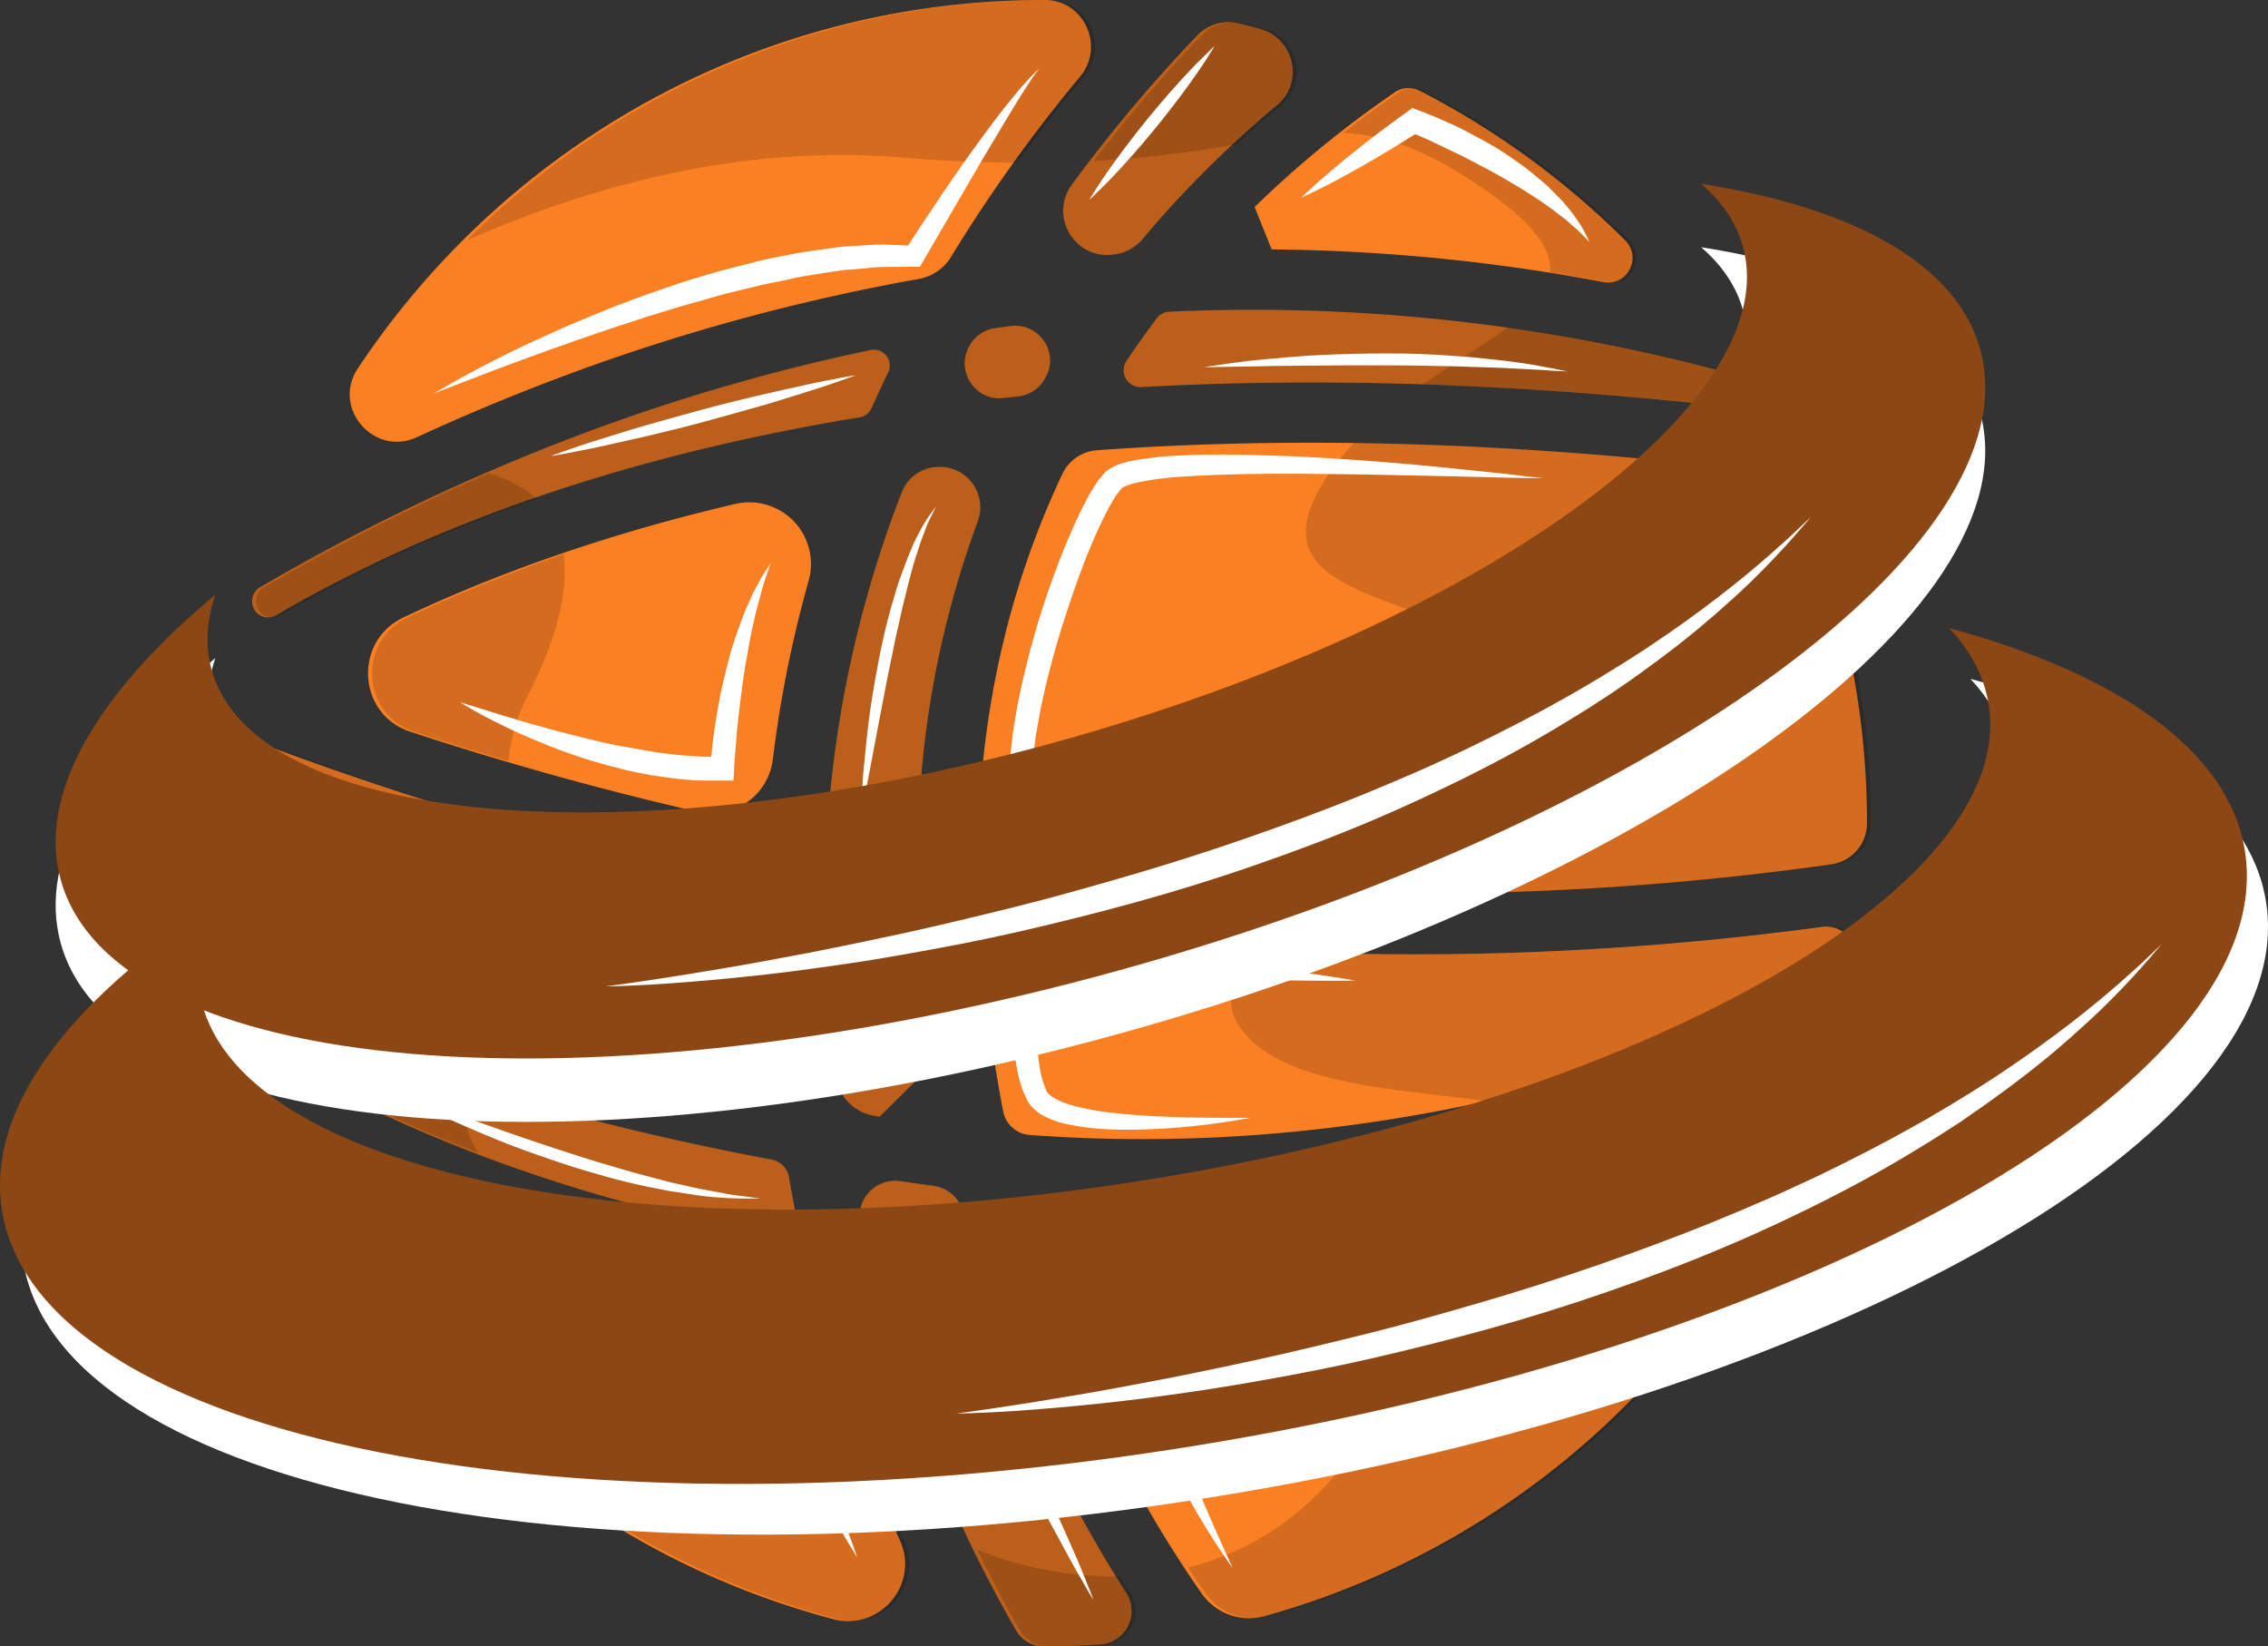
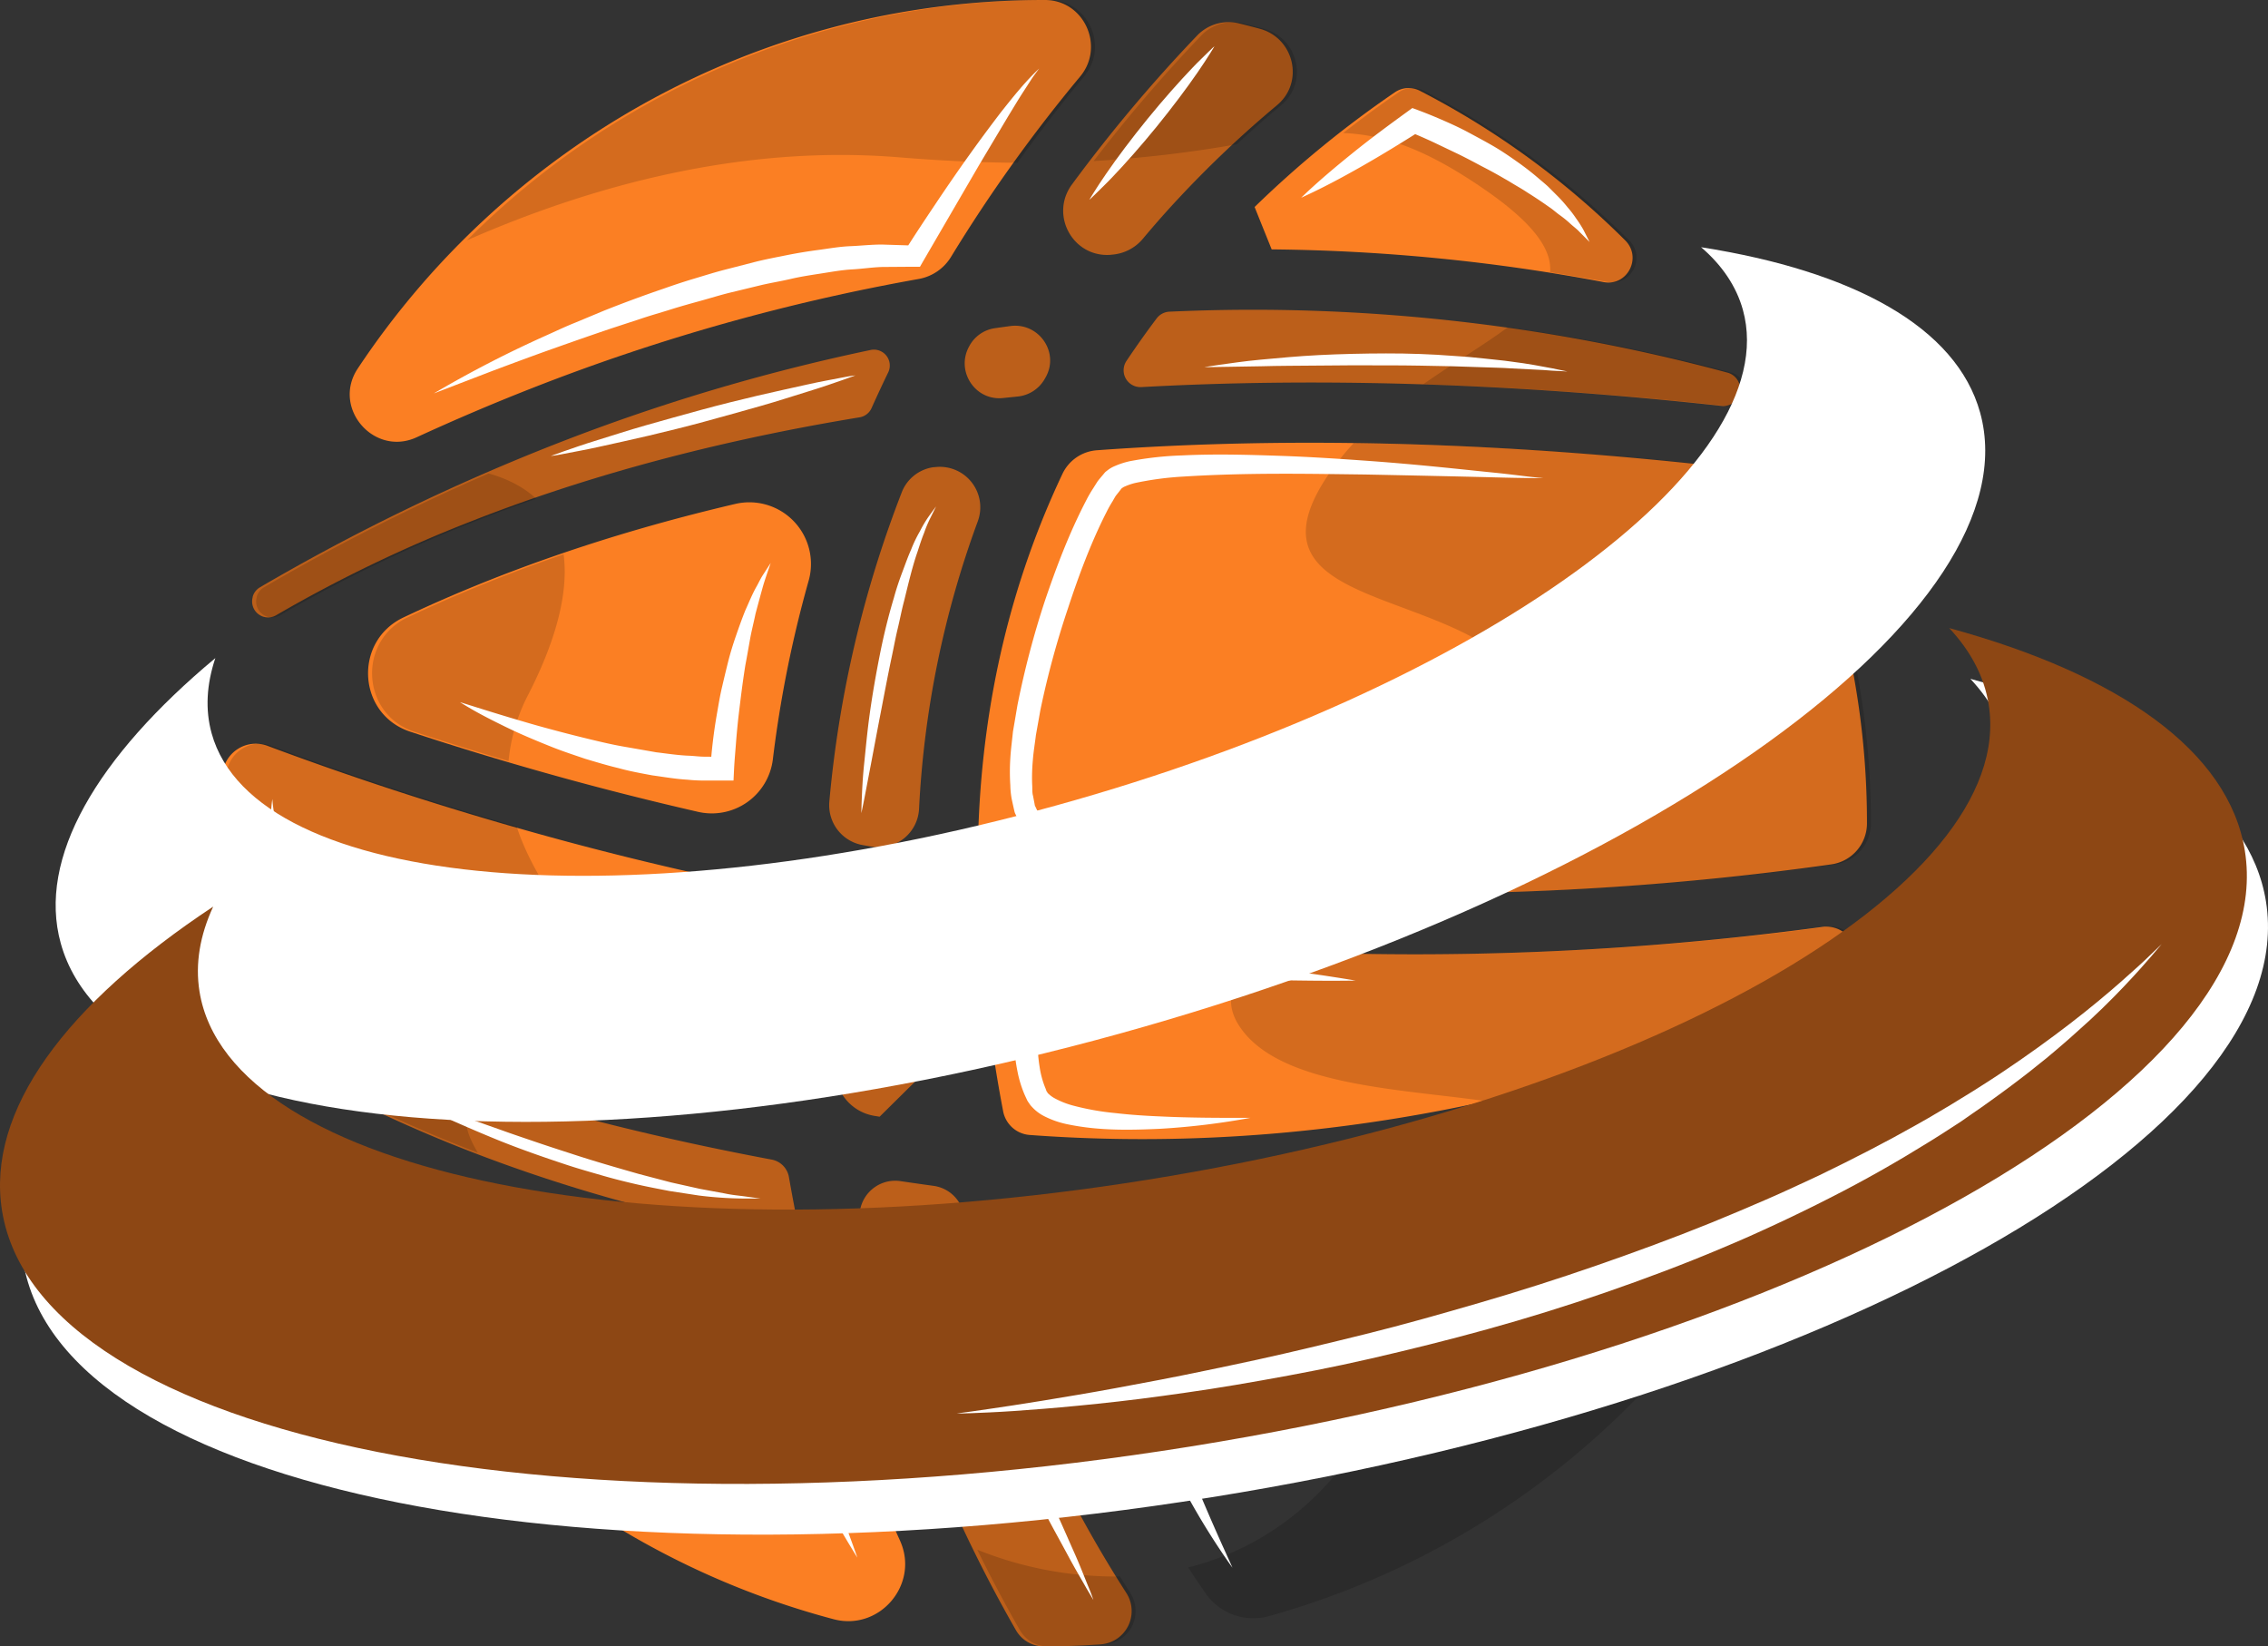
<svg xmlns="http://www.w3.org/2000/svg" viewBox="0 0 930.62 675.42">
  <rect x="0" y="0" width="930.62" height="675.42" fill="#333333" stroke="none" />
  <defs>
    <style>.cls-1{fill:#bc5f1a;}.cls-2{fill:#fb7f23;}.cls-3{opacity:0.16;}.cls-4{fill:#fff;}.cls-5{fill:#8d4714;}</style>
  </defs>
  <g id="Слой_2" data-name="Слой 2">
    <g id="Layer_1" data-name="Layer 1">
      <path class="cls-1" d="M370,202A465.24,465.24,0,0,0,340.3,328.82,16.63,16.63,0,0,0,354,346.69l3.77.66a16.58,16.58,0,0,0,19.34-15.49A398.18,398.18,0,0,1,401.16,214a16.6,16.6,0,0,0-17.78-22.33l-.37,0A16.37,16.37,0,0,0,370,202Z" />
      <path class="cls-2" d="M416.43,381.18A11.94,11.94,0,0,0,403,394l.12,1.41c1.92,21.25,4.84,41.4,8.51,60.56a12,12,0,0,0,10.86,9.64c138.42,10.25,256.06-27.61,332-62.39a11.86,11.86,0,0,0,6.77-8.8l0-.22a12,12,0,0,0-13.49-13.93,1250.77,1250.77,0,0,1-167.92,11.23A1320,1320,0,0,1,416.43,381.18Z" />
      <path class="cls-2" d="M231.54,319.24c17.1,4.7,35.4,9.34,54.8,13.79a25.24,25.24,0,0,0,30.77-21.4,483.11,483.11,0,0,1,14.69-73.35,25.3,25.3,0,0,0-30.13-31.54c-55.18,12.92-100.13,29.52-136.13,46.57-20.61,9.77-18.9,39.72,2.77,46.85C188,306.65,209.15,313.08,231.54,319.24Z" />
      <path class="cls-2" d="M313.72,375.54v-.11a13.84,13.84,0,0,0-11-13.37c-28.33-6-54.64-12.5-78.61-19.11C181,331.07,142.69,318.28,109.82,306a13.71,13.71,0,0,0-18.55,11.88q-.6,9.84-.61,19.82,0,15,1.33,29.7a13.72,13.72,0,0,0,7,10.72c38.75,21.67,102.33,48.5,201.32,69a13.77,13.77,0,0,0,16.51-14.79C315.09,414.11,314,395.19,313.72,375.54Z" />
      <path class="cls-1" d="M377.79,485.75q-4.21-.6-8.35-1.21A14.65,14.65,0,0,0,353,502.09l.21,1a14.58,14.58,0,0,0,12.48,11.3q6.93.82,14,1.55a14.66,14.66,0,0,0,15.71-18.09c0-.1-.05-.21-.08-.31a14.66,14.66,0,0,0-12.37-11.07C381.22,486.22,379.51,486,377.79,485.75Z" />
      <path class="cls-1" d="M368.38,559.14a575.78,575.78,0,0,0,48.53,109.71,13.2,13.2,0,0,0,11.46,6.57h0q11.73,0,23.25-.83a13.7,13.7,0,0,0,10.6-21,508.18,508.18,0,0,1-50.28-101.74,13.85,13.85,0,0,0-12-9.09q-8.7-.65-17.22-1.42A13.71,13.71,0,0,0,368.38,559.14Z" />
      <path class="cls-1" d="M456.25,104.47A18.3,18.3,0,0,0,468.91,98q7.38-8.82,14.68-16.62A446.25,446.25,0,0,1,524,43.15c11.26-9.38,7.07-27.49-7.06-31.35q-4.34-1.17-8.71-2.24a17.89,17.89,0,0,0-17.12,5.13,619.49,619.49,0,0,0-51.27,61c-9.19,12.5.4,30,15.86,28.85Z" />
      <path class="cls-1" d="M428.65,155.5l.33-.58c5.93-10.25-2.67-22.72-14.42-21.16q-3.15.42-6.28.87a14.2,14.2,0,0,0-10.52,7.3c-.06.1-.11.2-.16.3-5.46,10.08,2.55,22.27,13.95,21.06l6.06-.62A14.42,14.42,0,0,0,428.65,155.5Z" />
      <path class="cls-1" d="M383,436.29c-1.9-12.5-3.49-25.37-4.7-38.69q-.31-3.54-.57-7a19.06,19.06,0,0,0-15.94-17.35l-.38-.07L339,392.78c.69,16.61,2,32.66,3.81,48.2a19.22,19.22,0,0,0,16,16.8l2.12.34Z" />
      <path class="cls-2" d="M218.24,159.26A834.3,834.3,0,0,1,377,114.44a19.52,19.52,0,0,0,13.25-9.09,621.89,621.89,0,0,1,53-74C453.47,19,444.82,0,428.78,0h-.41C310.8,0,207.26,60.08,146.79,151.2c-10.7,16.11,6.62,36.27,24.18,28.19C185.9,172.52,201.67,165.76,218.24,159.26Z" />
      <path class="cls-2" d="M320.51,533.18C264.72,523.72,217.44,509.63,178,494c-21.53-8.56-40.91,16.2-27.76,35.27a338.1,338.1,0,0,0,191.81,135c18.95,5,35.35-14.41,27.24-32.26A602.52,602.52,0,0,1,339,549.67,23.31,23.31,0,0,0,320.51,533.18Z" />
      <path class="cls-2" d="M514.8,84.92c5.05,12.59,1.93,4.8,7,17.39A770.19,770.19,0,0,1,658,115.72c9.77,1.85,15.9-10.09,8.86-17.11a338.82,338.82,0,0,0-84.28-61.38,10,10,0,0,0-10.23.64A429.16,429.16,0,0,0,514.8,84.92Z" />
-       <path class="cls-2" d="M472.65,545.47h-.38a23.79,23.79,0,0,0-21.73,33.7,476.69,476.69,0,0,0,42.52,74.51A23.86,23.86,0,0,0,519,663a337.45,337.45,0,0,0,153.1-91.64c16.09-16.78,1.68-44.33-21.23-40.36C599.73,539.87,540.58,545.47,472.65,545.47Z" />
      <path class="cls-1" d="M316.63,475.71c-92.7-17.4-157.8-40.38-202.44-61.56A8.76,8.76,0,0,0,102,424.33l.06.21a8.66,8.66,0,0,0,3.87,5.2c45.55,27.8,114.6,59.44,210.2,77.09a8.71,8.71,0,0,0,10.11-10.24q-1.32-6.79-2.53-13.75A8.83,8.83,0,0,0,316.63,475.71Z" />
      <path class="cls-1" d="M734.23,480.91q4.32-9.23,8.1-18.77c4.55-11.51-6.68-23-18.22-18.54-66.29,25.82-153.3,48.66-253.78,48.66q-15.52,0-31.48-.8a14.13,14.13,0,0,0-14.33,18.05l.12.41a14,14,0,0,0,12.92,10c11.43.45,23.09.72,35.09.72,104.9,0,188.23-13.86,252.68-32.17A14.08,14.08,0,0,0,734.23,480.91Z" />
      <path class="cls-1" d="M474.58,130.66q-6.46,8.59-12.37,17.43a6.9,6.9,0,0,0,6.15,10.71c68.81-3.77,147.83-2.16,238,7.72A6.9,6.9,0,0,0,713,156l-.09-.14a7,7,0,0,0-4.1-3,748.34,748.34,0,0,0-228.95-25A7,7,0,0,0,474.58,130.66Z" />
      <path class="cls-1" d="M103.69,244.81l0,.18a6.55,6.55,0,0,0,9.58,7.43,573.35,573.35,0,0,1,79.55-38.36c40.94-16.16,93.81-32,159.91-42.86a6.55,6.55,0,0,0,4.89-3.77q3.33-7.43,6.83-14.65a6.51,6.51,0,0,0-7.18-9.21,811.6,811.6,0,0,0-129,38.47A867.65,867.65,0,0,0,106.7,240.92,6.52,6.52,0,0,0,103.69,244.81Z" />
      <path class="cls-2" d="M724.74,193.64c-105.78-12.93-196.8-14.57-274.62-8.93a17,17,0,0,0-14.13,9.6q-31.44,66.41-34.48,144.1a17.2,17.2,0,0,0,14.93,17.75c98.2,12.49,212.23,15.79,334.94-1.55a17,17,0,0,0,14.69-16.75v-.15a336.29,336.29,0,0,0-27.73-134A17,17,0,0,0,724.74,193.64Z" />
      <g class="cls-3">
        <path d="M508.24,420.48c15.78,25.06,66.43,26.18,102.34,31.38a722.06,722.06,0,0,0,145.56-48.69,11.84,11.84,0,0,0,6.76-8.8,1.7,1.7,0,0,1,0-.22,12,12,0,0,0-13.49-13.93,1251,1251,0,0,1-167.92,11.23q-33.35,0-65.22-1.66C506,399.81,501.62,410,508.24,420.48Z" />
        <path d="M231.26,227.41a620.14,620.14,0,0,0-64.06,25.9c-20.62,9.77-18.9,39.72,2.76,46.85,12.36,4.06,25.31,8.09,38.72,12.06a73.65,73.65,0,0,1,8.2-27.49C228.82,261.35,233.24,242.19,231.26,227.41Z" />
        <path d="M212,339.08C174.48,328.31,140.8,317,111.48,306a13.73,13.73,0,0,0-18.56,11.88c-.39,6.56-.61,13.16-.61,19.82,0,10,.47,19.91,1.34,29.7a13.68,13.68,0,0,0,7,10.72C129,394,170.55,412.5,229.41,429.35,271.8,407.91,225.67,381.09,212,339.08Z" />
        <path d="M401,635.76c5.78,11.78,11.66,22.85,17.56,33.09A13.18,13.18,0,0,0,430,675.42q11.73,0,23.25-.83a13.71,13.71,0,0,0,10.61-21c-1.44-2.23-2.86-4.55-4.29-6.85A152,152,0,0,1,401,635.76Z" />
        <path d="M525.7,43.15c11.25-9.38,7.06-27.49-7.07-31.34q-4.33-1.19-8.7-2.25a17.89,17.89,0,0,0-17.12,5.13,620.69,620.69,0,0,0-44.06,51.38,509.23,509.23,0,0,0,58.75-6.88C513.64,53.49,519.74,48.11,525.7,43.15Z" />
        <path d="M369.18,64.56c18,1.48,33.9,2.12,48.28,2.22,9.14-12.72,18.36-24.57,27.41-35.47C455.12,19,446.48,0,430.43,0H430A336.61,336.61,0,0,0,191.61,98.58C242.36,76.31,304.28,59.21,369.18,64.56Z" />
-         <path d="M235.09,544.64a130.72,130.72,0,0,0-14.78-36.17C206,503.85,192.37,499,179.68,494c-21.52-8.56-40.91,16.19-27.75,35.27a338,338,0,0,0,191.8,135c19,5,35.35-14.41,27.24-32.26-2.36-5.2-4.67-10.6-7-16.06C310.65,584.59,251.13,612,235.09,544.64Z" />
        <path d="M636.06,111.69c7.81,1.23,15.65,2.54,23.56,4,9.76,1.84,15.89-10.1,8.85-17.12a338.82,338.82,0,0,0-84.28-61.38,10,10,0,0,0-10.22.64c-7.14,4.87-14.82,10.47-22.81,16.73,17.16.78,34,6.61,58.06,23.2C629.46,91.75,636.8,102.38,636.06,111.69Z" />
        <path d="M487.53,643.05c2.39,3.62,4.78,7.19,7.19,10.63a23.85,23.85,0,0,0,25.9,9.34,337.37,337.37,0,0,0,153.09-91.64c16.1-16.78,1.68-44.33-21.23-40.36-15.07,2.61-30.94,4.9-47.44,6.88-13.52,15.29-29,31.46-53.76,63C533.42,623.71,511.2,637.09,487.53,643.05Z" />
        <path d="M198.34,446.12a651.67,651.67,0,0,1-82.5-32,8.76,8.76,0,0,0-12.23,10.17l.06.22a8.68,8.68,0,0,0,3.88,5.2,547.44,547.44,0,0,0,88.54,43.18C189.93,462.77,188.57,454.66,198.34,446.12Z" />
        <path d="M644,485c-5.93,9.68-11.21,17.65-16.2,24.63A799.59,799.59,0,0,0,727,488.46a14.08,14.08,0,0,0,8.9-7.55q4.32-9.23,8.1-18.77c4.54-11.51-6.68-23-18.22-18.54a732.66,732.66,0,0,1-77.59,25.31C649.23,473.13,648.07,478.37,644,485Z" />
        <path d="M708,166.51A6.89,6.89,0,0,0,714.61,156a.42.42,0,0,0-.09-.14,7,7,0,0,0-4.1-3,758.79,758.79,0,0,0-91.71-18.61c-9.62,7.14-22.12,14.56-34.73,23.41C622.76,158.88,664,161.7,708,166.51Z" />
        <path d="M108.35,240.92a6.6,6.6,0,0,0-3,3.89,1.21,1.21,0,0,1,0,.18,6.54,6.54,0,0,0,9.58,7.42,574.54,574.54,0,0,1,79.55-38.35q12.06-4.77,25.54-9.45c-5-4.68-11.58-8.15-19.54-10.38A875.28,875.28,0,0,0,108.35,240.92Z" />
        <path d="M740,203.66a17.06,17.06,0,0,0-13.61-10A1564.65,1564.65,0,0,0,555.5,181.76a108.49,108.49,0,0,0-10.84,13.58c-39.73,59.6,66.21,43,86.08,92.71,11.49,28.73-40.75,53.59-81.37,78.09A1231.8,1231.8,0,0,0,753,354.61a17,17,0,0,0,14.69-16.75v-.15A336.29,336.29,0,0,0,740,203.66Z" />
      </g>
      <path class="cls-4" d="M188.74,288.05c9,2.82,17.84,5.61,26.76,8.18,4.45,1.33,8.92,2.53,13.39,3.72s8.93,2.31,13.41,3.39,8.94,2.13,13.45,2.92,9,1.56,13.49,2.36c4.5.53,9,1.25,13.5,1.41,2.24.08,4.49.44,6.72.39l6.71.09-4.67,4.61a208.11,208.11,0,0,1,2.64-22.07c.64-3.63,1.22-7.28,2.06-10.88s1.69-7.18,2.59-10.76,2-7.11,3.21-10.61,2.46-7,3.82-10.39c1.54-3.38,2.89-6.8,4.73-10,.89-1.62,1.65-3.28,2.69-4.82l3-4.64c-1.17,3.49-2.43,6.89-3.4,10.39s-1.91,7-2.83,10.44c-.72,3.55-1.64,7-2.27,10.56s-1.24,7.08-1.91,10.6c-1.14,7.09-2,14.22-2.85,21.34-.39,3.57-.73,7.14-1,10.71s-.61,7.18-.78,10.62l-.22,4.6-4.46,0-7.27,0a66.8,66.8,0,0,1-7.23-.35c-4.83-.28-9.54-1.11-14.28-1.76-4.69-.86-9.39-1.72-14-3-4.62-1.1-9.15-2.48-13.68-3.83-4.48-1.53-9-3-13.35-4.73s-8.74-3.54-13-5.43-8.52-4-12.7-6.13S192.71,290.56,188.74,288.05Z" />
      <path class="cls-4" d="M226,187.06s1.9-.72,5.25-1.88,8.12-2.86,13.92-4.63,12.53-4,19.82-6.07,15.07-4.25,22.86-6.37,15.65-4.06,23-5.79,14.3-3.2,20.22-4.54,10.92-2.16,14.39-2.87S351,154,351,154s-1.9.73-5.24,1.89-8.13,2.86-13.93,4.63-12.53,4-19.81,6.06-15.08,4.25-22.87,6.37-15.65,4.05-23,5.79-14.3,3.2-20.22,4.54-10.92,2.15-14.39,2.87S226,187.06,226,187.06Z" />
      <path class="cls-4" d="M178,161.4a467.13,467.13,0,0,1,46.07-23.76c3.95-1.76,7.86-3.64,11.88-5.24l12-5q12.07-4.8,24.4-9c4.09-1.45,8.22-2.82,12.38-4.06s8.3-2.56,12.52-3.65l12.66-3.26c4.22-1.06,8.53-1.87,12.81-2.73s8.6-1.57,13-2.15,8.65-1.37,13.08-1.55,8.78-.69,13.21-.67l13.31.42-4,2.08c4.12-6.58,8.42-13,12.72-19.43s8.69-12.8,13.18-19.11,9.1-12.53,13.82-18.68c2.39-3,4.83-6.07,7.34-9a108.42,108.42,0,0,1,8-8.49c-1.13,1.59-2.34,3.07-3.37,4.72l-3.14,4.85c-2.1,3.23-4.06,6.55-6.08,9.83L401.92,67.42l-23.24,39.94-1.19,2.07h-2.8l-12.52.09c-4.17.11-8.37.77-12.55,1s-8.36,1-12.53,1.65-8.36,1.26-12.5,2.23-8.32,1.63-12.46,2.61l-12.4,3c-4.13,1-8.21,2.29-12.32,3.42s-8.23,2.27-12.31,3.56-8.19,2.42-12.24,3.8l-12.21,4c-8.12,2.74-16.21,5.58-24.31,8.45s-16.14,5.87-24.2,8.89Z" />
      <path class="cls-4" d="M447,81.94s.63-1.12,1.83-3,2.9-4.6,5.09-7.72c4.32-6.3,10.41-14.42,16.82-22.3s13.15-15.46,18.45-21c2.62-2.78,5-4.95,6.55-6.53s2.58-2.4,2.58-2.4-.63,1.12-1.83,3-2.9,4.59-5.09,7.72c-4.32,6.29-10.42,14.42-16.82,22.29S461.4,67.51,456.11,73c-2.63,2.77-5,4.95-6.54,6.53S447,81.94,447,81.94Z" />
      <path class="cls-4" d="M533.9,81.12c6.82-6.58,14-12.58,21.31-18.48S570,51.22,577.58,45.73l1.94-1.41,2.4.89c3.67,1.37,7.08,2.78,10.55,4.3s6.87,3.09,10.19,4.88,6.65,3.56,9.91,5.44,6.39,4,9.5,6.2a113.3,113.3,0,0,1,9,6.93c1.44,1.25,2.92,2.42,4.3,3.73l4,4A54.78,54.78,0,0,1,643.19,85a44,44,0,0,1,3.47,4.52,50.9,50.9,0,0,1,3.07,4.77l2.53,5-4-4c-1.22-1.36-2.77-2.44-4.09-3.68A42.79,42.79,0,0,0,640,88.24c-1.49-1.06-2.79-2.29-4.32-3.29q-4.43-3.15-9-6c-1.49-1-3.05-1.92-4.61-2.83s-3.07-1.89-4.66-2.76q-4.68-2.75-9.52-5.21c-3.19-1.71-6.39-3.41-9.66-5l-9.8-4.68c-3.26-1.53-6.64-3-9.87-4.33l4.34-.51c-7.89,5-15.85,9.89-24,14.53S542.53,77.21,533.9,81.12Z" />
      <path class="cls-4" d="M494.17,150.64s2.3-.45,6.35-1,9.84-1.46,16.83-2.1,15.14-1.43,23.9-1.87,18.12-.66,27.48-.68,18.73.31,27.49,1c4.39.25,8.61.6,12.62,1.07s7.79.76,11.27,1.28c7,.86,12.73,2,16.74,2.75l6.31,1.3-6.43-.34c-4.06-.38-9.91-.51-16.87-.93-3.48-.26-7.27-.28-11.26-.45L596,150.26,582.59,150c-4.58-.13-9.23-.07-13.88-.11-9.29-.09-18.6,0-27.33.08s-16.88.08-23.87.29Z" />
      <path class="cls-4" d="M633.23,196.17s-7.34,0-20.14-.34-31.08-.73-53-1.17c-21.87-.25-47.52-.85-74.52.85a128.44,128.44,0,0,0-19.88,2.65,24.68,24.68,0,0,0-4.12,1.41,4,4,0,0,0-1.16.68l-.12.05-.06,0c.55-.6.1-.09.19-.19l-.41.52-.82,1.06c-.52.69-1.17,1.41-1.6,2.09l-1.15,2a45.74,45.74,0,0,0-2.37,4.23c-6.31,12.35-11.41,26-15.9,39.7a361.69,361.69,0,0,0-11.26,41.51q-.93,5.2-1.85,10.36c-.41,3.42-1,6.85-1.25,10.22a77.55,77.55,0,0,0-.29,9.93c.14,1.56-.06,3.32.35,4.71l.42,2.18.21,1.09.09.55.05.27c-.42-1-.08-.2-.15-.39l.06.15,1.09,2.29a3.94,3.94,0,0,1,.87.91,16.06,16.06,0,0,0,3.09,2.43,40.58,40.58,0,0,0,8.14,3.78A108.26,108.26,0,0,0,455.88,344a334.8,334.8,0,0,0,34.84,3.37c21.8,1,40.09,1,52.87.72l20.11-.47s-7.24,1.13-20,2.4-31,2.93-53.1,3a277.91,277.91,0,0,1-35.76-1.73,115.92,115.92,0,0,1-19.63-3.87,44.1,44.1,0,0,1-10.08-4.34,24.71,24.71,0,0,1-4.9-3.75c-.84-1-1.65-2-2.39-3l-1.16-2.32-.07-.15c-.12-.29.16.45-.28-.68l-.08-.36-.17-.71-.32-1.43-.63-2.88a34.46,34.46,0,0,1-.57-5.64,87,87,0,0,1,0-11.07c.21-3.67.72-7.27,1.08-10.93q.92-5.38,1.84-10.83a366.19,366.19,0,0,1,11.24-42.76c4.75-14,10-27.85,16.88-41.1a52.94,52.94,0,0,1,2.95-5.12l1.64-2.6c.55-.82,1.12-1.43,1.69-2.14l.85-1,.42-.52.4-.45.21-.17.43-.33a13,13,0,0,1,3.38-2,32.6,32.6,0,0,1,5.94-1.92,136.6,136.6,0,0,1,21.52-2.39c13.91-.67,27.22-.26,39.84.16s24.5,1.23,35.46,2c21.92,1.56,40.11,3.65,52.86,4.92,6.36.64,11.36,1.32,14.77,1.7Z" />
      <path class="cls-4" d="M556.25,402.27c-11.19.19-22.34,0-33.49-.17s-22.3-.55-33.42-1.07-22.26-1-33.38-1.64-22.23-1.44-33.34-2.15l5.21-4.09c-.82,5.83-1.52,12-1.94,17.93a145.23,145.23,0,0,0-.21,17.93c.2,2.94.44,5.85.9,8.68a37.19,37.19,0,0,0,2.09,8l.37.91.17.45.1.23,0,.12,0,0-.23-.38,0,.06.63,1,.31.49a1.09,1.09,0,0,0,.21.14,11.07,11.07,0,0,0,2.34,1.75,34.37,34.37,0,0,0,7.58,3.05,106.24,106.24,0,0,0,17.6,3.13c6,.7,12.16,1.11,18.3,1.36,12.28.6,24.64.61,37.06.58a298,298,0,0,1-37,4.49c-12.48.58-25,.85-37.88-1.8a37.34,37.34,0,0,1-9.77-3.37,17.49,17.49,0,0,1-5-3.79,7.11,7.11,0,0,1-.95-1.16l-.66-.94-.33-.54-.07-.15-.14-.31-.28-.6-.56-1.22a46.6,46.6,0,0,1-3-9.8,78,78,0,0,1-1.31-9.73,153.16,153.16,0,0,1,0-19.16,170,170,0,0,1,2-19l.73-4.47,4.48.38c11.1.94,22.21,1.7,33.29,2.81s22.18,2.08,33.25,3.33,22.15,2.52,33.21,3.9S545.22,400.42,556.25,402.27Z" />
      <path class="cls-4" d="M476,507.39l33.49-3.25c10.05-.92,21.73-2.25,34.26-3.61s25.86-2.87,39.15-4.74c13.32-1.66,26.58-3.74,39-5.8,6.22-1,12.15-2.23,17.84-3.21s11-2.36,15.87-3.39,9.33-2.39,13.31-3.34l5.56-1.44,4.61-1.52,8.83-2.81-8.5,3.72-4.51,1.91-5.43,1.91c-3.9,1.29-8.24,3.06-13.16,4.27s-10.14,3-15.8,4.23-11.59,2.9-17.83,4-12.62,2.54-19.2,3.47-13.22,2.1-19.92,2.95-13.39,1.65-20,2.35-13.11,1.23-19.4,1.81c-12.6,1.05-24.38,1.57-34.47,2.05s-18.53.46-24.42.54S476,507.39,476,507.39Z" />
      <path class="cls-4" d="M648.13,541.33s-15.4,5.29-39,11.21c-11.81,3-25.65,6.19-40.63,9-7.51,1.33-15.24,2.87-23.2,3.93q-6,.9-12,1.58c-4,.5-8.1,1-12.21,1.29s-8.2.6-12.34.65a118.17,118.17,0,0,1-12.47-.15,37.52,37.52,0,0,1-6.37-.71L484,567.07a6.9,6.9,0,0,0-1.77-.15,3.32,3.32,0,0,0-.93.19c-.36,0-.64.5-1,1.64-.6,2.39-.19,6,.36,9.24a85.74,85.74,0,0,0,2.47,9.93c2,6.45,4.29,12.56,6.5,18.16,4.49,11.17,8.61,20.42,11.49,26.89l4.6,10.17s-2.42-3.27-6.33-9.23a294.62,294.62,0,0,1-14.95-25.46,174.37,174.37,0,0,1-8.32-18.11,93.77,93.77,0,0,1-3.46-10.62c-.89-3.82-1.75-7.81-.89-12.9a12.83,12.83,0,0,1,1.51-4c.48-.69,1-1.36,1.54-2a14.94,14.94,0,0,1,2.1-1.54,11.73,11.73,0,0,1,4.56-1.42,18.34,18.34,0,0,1,4,.12l1.45.22,1.07.18.65.08,2.64.33a29.39,29.39,0,0,0,5.44.51,106.6,106.6,0,0,0,11.58,0c3.91-.09,7.88-.42,11.85-.79s8-.64,11.92-1.08,7.91-.85,11.84-1.39l23-3,41-6C632,543.38,648.13,541.33,648.13,541.33Z" />
      <path class="cls-4" d="M448.64,656.38l-2.91-4.92c-1.77-3.18-4.47-7.63-7.4-13.11s-6.5-11.82-10.09-18.71S420.88,605.37,417.1,598l-10.87-21.75-5-10c-.7-1.44-1.73-3-2.53-4.44a26.51,26.51,0,0,0-2.79-3.49c-2-2.07-4.27-3.41-6.51-3.38a9.35,9.35,0,0,0-5.55,2.16,18.17,18.17,0,0,0-3.9,4.05,13.07,13.07,0,0,1,.69-1.33,16.82,16.82,0,0,1,2.56-3.44,10.78,10.78,0,0,1,6.07-3.29c2.87-.47,6.14.94,8.55,3.19a28.92,28.92,0,0,1,3.57,3.8c1,1.43,2,2.68,3,4.37,1.91,3,3.85,6.29,5.73,9.71,3.84,6.79,7.64,14.18,11.44,21.56s7.36,14.88,10.62,21.94,6.14,13.74,8.68,19.43,4.36,10.56,5.76,13.91S448.64,656.38,448.64,656.38Z" />
      <path class="cls-4" d="M351.8,639s-7.66-12.06-17.77-30.85c-5.09-9.37-10.82-20.42-16.61-32.45-2.84-6-5.89-12.23-8.59-18.82l-1-2.48-.12-.32-.07-.15,0-.08c-.06-.13.39.86.18.41l-.31-.58-.61-1.17a9.61,9.61,0,0,1-.79-.77,14.42,14.42,0,0,0-1.44-1.13,29.88,29.88,0,0,0-8.32-3.54,148.73,148.73,0,0,0-20-4.1l-20.25-3.11c-13.2-2.12-25.61-4.8-35.87-8.52s-18.27-8.39-23-12.59a36.1,36.1,0,0,1-5.14-5.22c-1.05-1.3-1.6-2-1.6-2l2,1.62a46.66,46.66,0,0,0,5.91,4,69.84,69.84,0,0,0,9.9,4.69,126.25,126.25,0,0,0,13.6,4c10.17,2.35,22.29,3.9,35.44,5.32,6.57.77,13.43,1.3,20.42,2.29a155.27,155.27,0,0,1,21.5,4.08,39.27,39.27,0,0,1,11,5,25.4,25.4,0,0,1,2.66,2.2,21,21,0,0,1,2.59,3.28l.59,1.17.3.59.34.78.11.29.94,2.39c2.6,6.41,5.18,12.73,7.66,18.83,5.11,12.24,9.86,23.71,13.79,33.61C347.13,625.5,351.8,639,351.8,639Z" />
      <path class="cls-4" d="M158.11,446.14,181.75,455c7.07,2.66,15.39,5.58,24.28,8.72,4.43,1.61,9.06,3.14,13.74,4.74s9.46,3.15,14.24,4.69c9.54,3.15,19.19,5.91,28.24,8.49l13.12,3.44,11.85,2.64,10.11,1.87c3,.65,5.67.88,7.85,1.16l6.89.94-6.95,0a159.06,159.06,0,0,1-18.35-1.24l-12.15-1.86c-4.28-.84-8.8-1.68-13.44-2.74s-9.41-2.26-14.21-3.65-9.67-2.76-14.48-4.35c-9.62-3.17-19.19-6.51-28-10.08s-16.89-7.15-23.81-10.23C166.91,451.16,158.11,446.14,158.11,446.14Z" />
      <path class="cls-4" d="M292.2,433.72s-14.06-2-34.74-6.75c-10.35-2.33-22.35-5.37-35.11-9-6.36-1.86-13-3.71-19.59-5.89s-13.35-4.41-20-6.75-13.3-5-19.78-7.69S150.16,392,144.14,389a94.48,94.48,0,0,1-16.79-10.57,34.51,34.51,0,0,1-3.66-3.42,17.17,17.17,0,0,1-1.65-2.13l-.81-1.17-.48-1c-1.29-2.48-2.49-5.1-3.58-7.67a76.84,76.84,0,0,1-5.88-25.44,44.14,44.14,0,0,1,.47-9.8,56.11,56.11,0,0,0,1.48,9.53,93.06,93.06,0,0,0,9.06,23.23c1.24,2.17,2.59,4.44,4.22,6.85l.59.9a7.34,7.34,0,0,1,.51.54,10.71,10.71,0,0,0,1.14,1.24,28.74,28.74,0,0,0,3.11,2.44c4.59,3.15,10.25,5.85,16.09,8.57s12.2,5.07,18.55,7.65,13,4.9,19.56,7.25,13.18,4.76,19.72,7L225,409.64l34.07,11.88C279,428.53,292.2,433.72,292.2,433.72Z" />
      <path class="cls-4" d="M353.45,333.57s0-2.05.15-5.62.36-8.69,1-14.78,1.27-13.22,2.34-20.81,2.47-15.64,4.06-23.67,3.54-16,5.77-23.37c1-3.7,2.2-7.24,3.45-10.55s2.35-6.45,3.62-9.27a54.55,54.55,0,0,1,3.65-7.6,50.43,50.43,0,0,1,3.28-5.59c2.1-2.95,3.33-4.55,3.33-4.55l-2.48,5a49.54,49.54,0,0,0-2.45,5.9c-.94,2.27-1.78,4.92-2.72,7.8-2,5.71-3.64,12.62-5.45,20-1,3.66-1.7,7.52-2.64,11.4s-1.65,7.86-2.5,11.82c-1.68,7.94-3.16,15.92-4.61,23.39s-2.75,14.49-3.89,20.48l-2.78,14.51C353.86,331.57,353.45,333.57,353.45,333.57Z" />
      <path class="cls-4" d="M698,101.42c8.6,7.37,14.46,16,17.16,25.71,17.79,64.34-108.45,155.38-281.95,203.35s-328.58,34.7-346.37-29.63c-2.7-9.76-2.08-20.13,1.52-30.87-48.65,40.55-73.13,82-63.43,117,22.3,80.64,216.69,97.27,434.18,37.14S834.79,249.92,812.5,169.27C802.8,134.19,760.52,111.23,698,101.42Z" />
      <path class="cls-4" d="M808.49,278.48c8.82,9.44,14.38,19.9,16.21,31.31,12.06,75.17-142.51,162.47-345.24,195s-376.86-2-388.92-77.21c-1.83-11.41.18-23.09,5.6-34.81C35.88,432.6,2.92,476.47,9.5,517.46,24.62,611.69,242.89,655,497,614.26S944.91,464.05,929.79,369.82C923.21,328.83,878.19,297.47,808.49,278.48Z" />
-       <path class="cls-5" d="M698,75.4c8.6,7.37,14.46,15.95,17.16,25.71,17.79,64.34-108.45,155.38-281.95,203.35s-328.58,34.7-346.37-29.63c-2.7-9.76-2.08-20.13,1.52-30.87-48.65,40.55-73.13,82-63.43,117,22.3,80.64,216.69,97.27,434.18,37.14S834.79,223.9,812.5,143.25C802.8,108.17,760.52,85.2,698,75.4Z" />
      <path class="cls-5" d="M799.81,257.66C808.63,267.1,814.2,277.57,816,289c12.06,75.17-142.51,162.47-345.25,195S93.92,481.92,81.86,406.75c-1.83-11.4.19-23.08,5.61-34.81C27.21,411.78-5.75,455.65.83,496.65c15.11,94.22,233.38,137.56,487.51,96.79S936.23,443.23,921.12,349C914.54,308,869.51,276.66,799.81,257.66Z" />
      <path class="cls-4" d="M248.6,404.65l6-.81c3.93-.53,9.68-1.4,17-2.5s16.18-2.58,26.33-4.28,21.57-3.84,34-6.2c6.21-1.21,12.68-2.49,19.35-3.9s13.58-2.82,20.66-4.37c14.15-3.11,29-6.69,44.33-10.49s31-8.24,46.92-12.87S495.15,349.49,511,344s31.65-11.32,47-17.52c7.65-3.14,15.22-6.3,22.64-9.54,3.71-1.64,7.4-3.24,11-4.94s7.23-3.32,10.77-5.05c14.16-6.85,27.7-13.81,40.25-20.92,3.16-1.75,6.22-3.55,9.23-5.35l4.49-2.66,4.38-2.69c2.9-1.76,5.75-3.5,8.49-5.29s5.49-3.47,8.08-5.26c10.5-7,19.86-13.78,28-20.06s15-12,20.56-16.87,9.86-8.79,12.68-11.57L743,212.1l-3.94,4.64c-2.56,3-6.44,7.39-11.57,12.77S716,241.28,708.17,248.13c-1.93,1.74-3.92,3.52-6,5.29s-4.25,3.64-6.49,5.5l-7,5.59c-2.4,1.89-4.92,3.75-7.46,5.69S676,274,673.31,276s-5.47,3.89-8.31,5.84l-4.31,2.94-4.44,2.88c-3,2-6,3.9-9.15,5.8-12.45,7.73-25.88,15.41-40.14,22.63-3.55,1.84-7.16,3.62-10.81,5.39s-7.34,3.53-11.07,5.28-7.49,3.43-11.28,5.15-7.65,3.29-11.51,5c-15.45,6.53-31.41,12.5-47.49,18.08s-32.35,10.6-48.49,15.07-32.12,8.43-47.65,12-30.65,6.47-45,9c-7.19,1.26-14.18,2.5-21,3.52s-13.34,2-19.65,2.84c-12.6,1.75-24.2,3-34.48,4s-19.27,1.7-26.67,2.2-13.23.72-17.19.88S248.6,404.65,248.6,404.65Z" />
      <path class="cls-4" d="M392.58,579.86l6-.81c3.93-.53,9.69-1.41,17-2.5s16.18-2.58,26.33-4.28,21.57-3.84,34-6.21c6.22-1.21,12.68-2.48,19.35-3.89s13.58-2.82,20.66-4.38c14.15-3.1,29-6.69,44.33-10.48s31-8.24,46.92-12.87S639.13,524.7,655,519.2s31.65-11.32,47-17.52c7.64-3.14,15.21-6.29,22.63-9.54,3.71-1.63,7.4-3.24,11-4.93s7.24-3.33,10.77-5c14.17-6.85,27.7-13.81,40.25-20.92,3.16-1.75,6.23-3.56,9.24-5.35,1.5-.9,3-1.78,4.49-2.66l4.37-2.69c2.9-1.76,5.75-3.5,8.49-5.29s5.5-3.47,8.09-5.26c10.49-7,19.85-13.79,28-20.06s15-12,20.56-16.87,9.85-8.79,12.67-11.57L887,387.3,883,392c-2.56,3-6.44,7.39-11.56,12.77s-11.53,11.77-19.32,18.61c-1.92,1.74-3.92,3.53-6,5.3s-4.24,3.64-6.49,5.49l-7,5.6c-2.4,1.89-4.92,3.75-7.46,5.69s-5.2,3.82-7.89,5.78-5.47,3.9-8.31,5.84l-4.3,3-4.45,2.88c-3,1.94-6,3.9-9.15,5.8-12.45,7.73-25.88,15.41-40.14,22.63q-5.33,2.74-10.81,5.39c-3.64,1.81-7.34,3.53-11.06,5.28s-7.5,3.43-11.29,5.15-7.65,3.29-11.51,4.95c-15.45,6.53-31.4,12.5-47.49,18.07s-32.35,10.61-48.49,15.08-32.12,8.42-47.65,12-30.65,6.46-45,9c-7.19,1.25-14.18,2.49-21,3.52s-13.35,2-19.65,2.84c-12.61,1.75-24.21,3-34.49,4s-19.27,1.7-26.67,2.2-13.22.71-17.19.87S392.58,579.86,392.58,579.86Z" />
    </g>
  </g>
</svg>